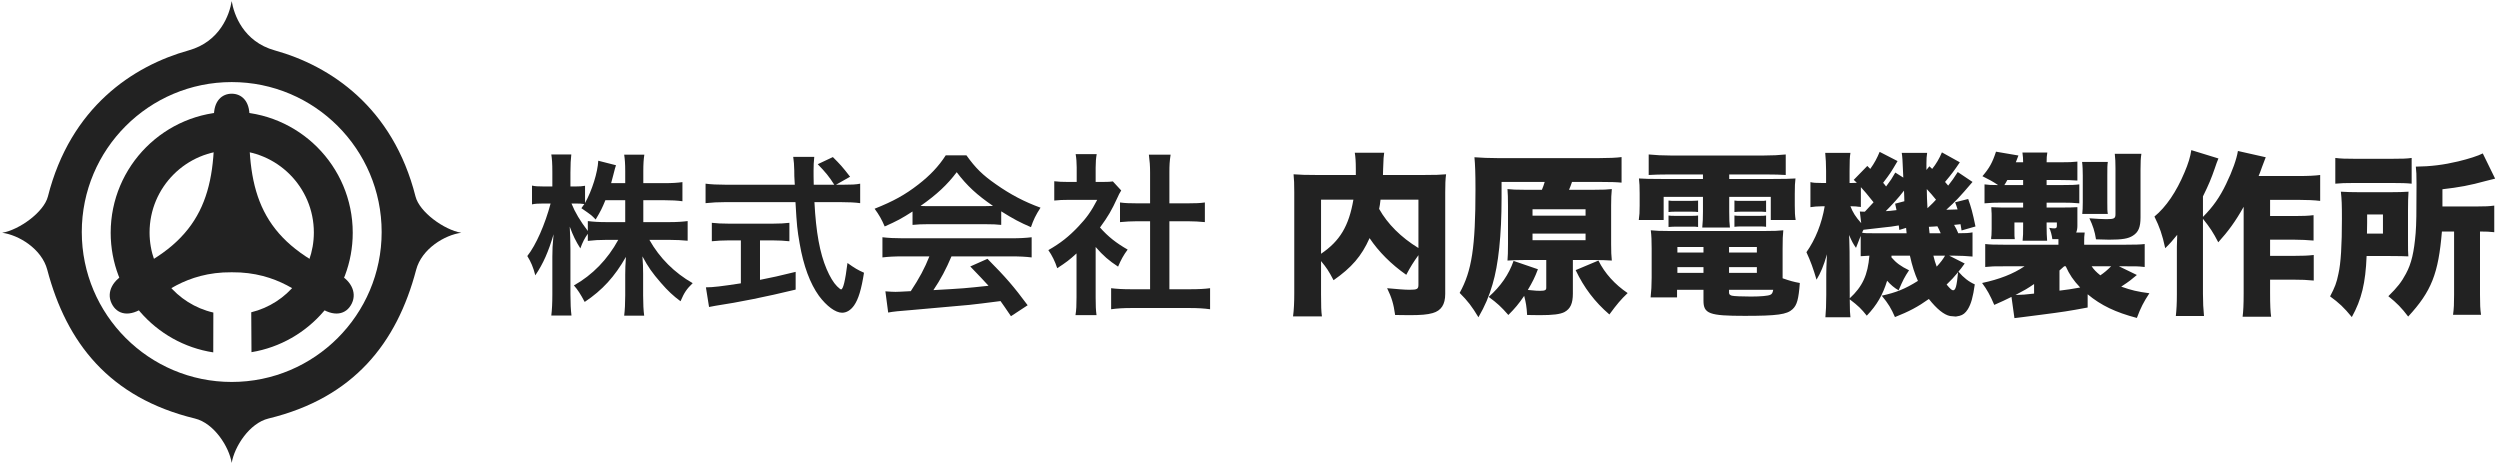
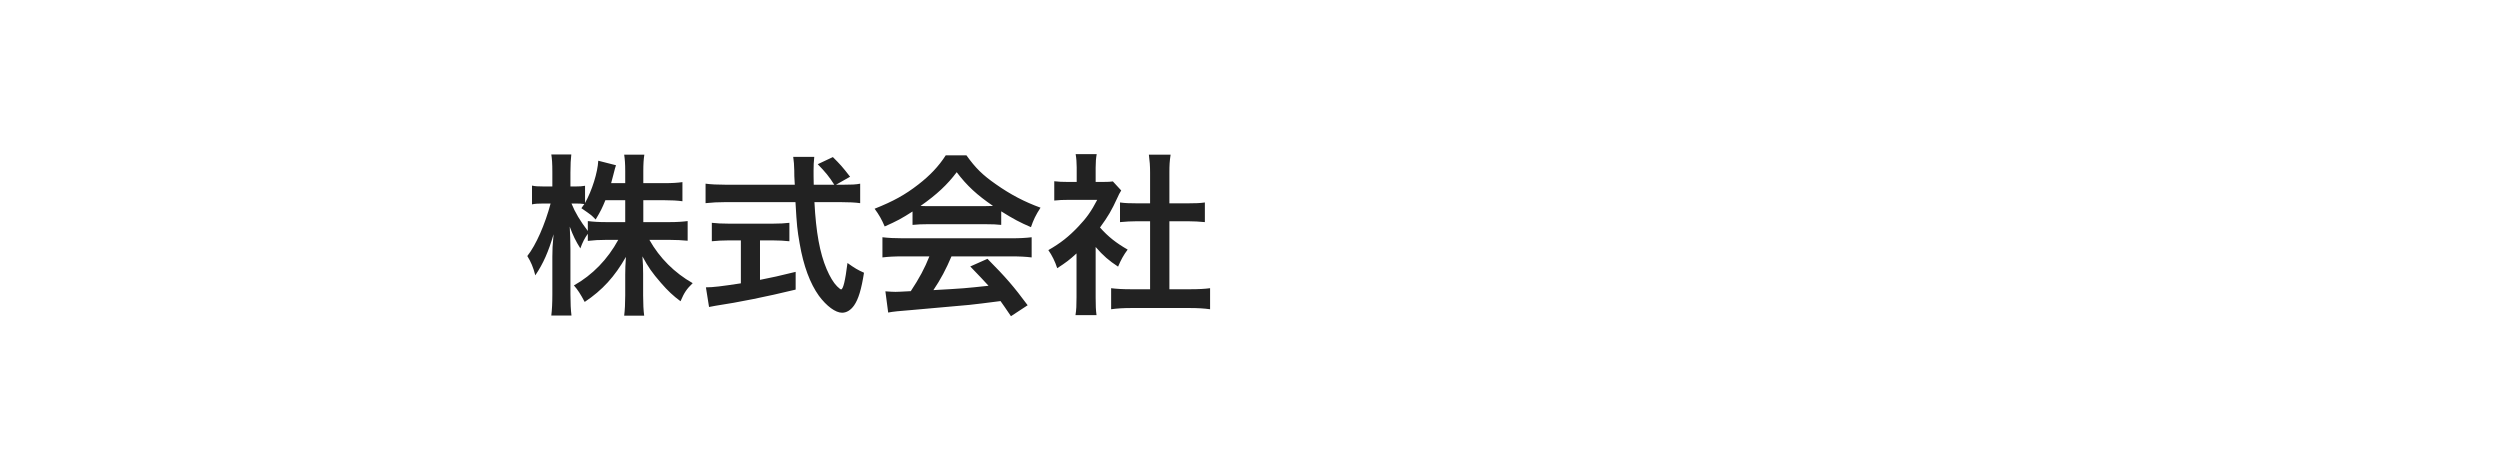
<svg xmlns="http://www.w3.org/2000/svg" width="345" height="64" viewBox="0 0 345 64" fill="none">
  <g clip-path="url(#clip0_767_8305)">
-     <path fill-rule="evenodd" clip-rule="evenodd" d="M31.976 63.885C31.614 61.653 29.542 58.396 26.896 57.754C15.095 54.893 9.171 47.285 6.523 37.228C5.76 34.329 2.563 32.417 0.298 32.124C2.679 31.715 6.068 29.261 6.612 27.112C9.732 14.782 18.371 9.087 26.034 6.954C30.387 5.742 31.675 1.99 31.976 0.151C32.278 1.99 33.566 5.742 37.919 6.954C45.582 9.087 54.221 14.782 57.34 27.112C57.885 29.261 61.273 31.715 63.656 32.124C61.39 32.417 58.193 34.329 57.43 37.228C54.782 47.285 48.859 54.893 37.057 57.754C34.411 58.396 32.34 61.653 31.976 63.885ZM31.976 11.327C20.557 11.327 11.286 20.598 11.286 32.018C11.286 43.437 20.557 52.709 31.976 52.709C43.396 52.709 52.668 43.437 52.668 32.018C52.668 20.598 43.396 11.327 31.976 11.327Z" fill="#222222" />
-     <path fill-rule="evenodd" clip-rule="evenodd" d="M29.429 48.629C21.419 47.401 15.274 40.473 15.274 32.121C15.274 22.903 22.758 15.419 31.977 15.419C41.194 15.419 48.678 22.903 48.678 32.121C48.678 40.409 42.627 47.296 34.705 48.6L34.672 43.094C39.629 41.883 43.312 37.408 43.312 32.081C43.312 25.824 38.232 20.745 31.977 20.745C25.72 20.745 20.64 25.824 20.64 32.081C20.64 37.466 24.404 41.979 29.442 43.132L29.429 48.629Z" fill="#222222" />
-     <path fill-rule="evenodd" clip-rule="evenodd" d="M31.975 12.932H31.977C33.271 12.933 34.507 13.867 34.427 16.198C34.066 26.705 36.134 33.056 46.406 37.671C48.321 38.531 49.318 40.273 48.556 41.864C47.793 43.456 46.034 43.816 43.959 42.316C41.891 40.821 38.338 37.519 32.012 37.575C32.012 37.576 32.012 37.576 32.012 37.576C32.001 37.576 31.988 37.576 31.976 37.576C31.964 37.576 31.952 37.576 31.939 37.576C31.939 37.576 31.939 37.576 31.939 37.575C25.615 37.519 22.061 40.821 19.994 42.316C17.918 43.816 16.16 43.456 15.397 41.864C14.634 40.273 15.631 38.531 17.545 37.671C27.818 33.056 29.887 26.705 29.525 16.198C29.445 13.867 30.682 12.933 31.975 12.932Z" fill="#222222" />
-   </g>
+     </g>
  <path d="M88.776 27.628V30.652H92.328C93.432 30.652 94.128 30.604 94.896 30.508V33.22C94.104 33.148 93.336 33.1 92.304 33.1H89.616C91.032 35.62 93.096 37.66 95.592 39.076C94.752 39.892 94.44 40.348 93.912 41.572C92.904 40.828 92.16 40.132 91.224 39.052C89.976 37.612 89.472 36.892 88.656 35.38C88.728 36.196 88.752 37.06 88.752 37.756V40.78C88.752 41.956 88.8 42.796 88.896 43.564H86.136C86.232 42.772 86.28 41.884 86.28 40.78V37.924C86.28 37.252 86.304 36.388 86.376 35.452C84.816 38.188 83.136 40.036 80.688 41.668C80.088 40.54 79.728 39.988 79.2 39.388C81.768 37.948 83.856 35.788 85.32 33.1H83.736C82.68 33.1 81.912 33.148 81.12 33.244V32.26C80.688 32.86 80.4 33.412 80.088 34.276C79.464 33.292 79.08 32.524 78.624 31.276C78.672 32.068 78.72 33.388 78.72 34.444V40.588C78.72 41.86 78.768 42.772 78.864 43.54H76.08C76.176 42.748 76.224 41.836 76.224 40.588V35.428C76.224 34.468 76.248 33.844 76.392 32.332C75.696 34.708 74.976 36.364 73.872 37.996C73.584 36.868 73.272 36.148 72.768 35.332C73.968 33.82 75.216 30.964 75.984 28.084H75.024C74.304 28.084 73.848 28.108 73.416 28.204V25.612C73.824 25.708 74.256 25.732 75.024 25.732H76.224V23.788C76.224 22.54 76.176 21.916 76.08 21.316H78.84C78.768 21.94 78.72 22.66 78.72 23.788V25.732H79.44C80.04 25.732 80.328 25.708 80.736 25.636V28.012C81.696 26.308 82.488 23.764 82.56 22.18L85.008 22.804C84.912 23.068 84.84 23.332 84.648 24.1C84.504 24.652 84.456 24.82 84.336 25.276H86.28V23.62C86.28 22.612 86.232 21.964 86.136 21.34H88.92C88.824 21.94 88.776 22.612 88.776 23.62V25.276H91.608C92.784 25.276 93.48 25.228 94.176 25.132V27.772C93.48 27.676 92.688 27.628 91.608 27.628H88.776ZM86.28 27.628H83.544C83.088 28.732 82.92 29.092 82.2 30.292C81.624 29.692 81.624 29.692 80.232 28.732C80.448 28.444 80.52 28.348 80.64 28.156C80.304 28.108 79.896 28.084 79.464 28.084H78.864C79.368 29.332 80.064 30.484 81.12 31.876V30.508C81.888 30.604 82.584 30.652 83.736 30.652H86.28V27.628ZM115.368 25.492H116.376C117.504 25.492 118.104 25.468 118.704 25.348V28.036C118.032 27.94 117.096 27.892 115.896 27.892H112.392C112.608 32.068 113.136 34.924 114.072 37.132C114.528 38.188 115.008 39.004 115.512 39.508C115.752 39.748 115.992 39.94 116.064 39.94C116.352 39.94 116.64 38.788 116.952 36.292C117.96 37.012 118.368 37.252 119.232 37.636C118.872 39.94 118.464 41.284 117.864 42.148C117.408 42.796 116.832 43.156 116.208 43.156C115.296 43.156 114.072 42.244 113.016 40.828C111.792 39.124 110.88 36.7 110.352 33.604C110.016 31.66 109.968 31.228 109.776 27.892H100.176C99.12 27.892 98.256 27.94 97.368 28.036V25.348C98.112 25.444 99 25.492 100.176 25.492H109.68C109.608 24.244 109.608 24.244 109.608 23.524C109.608 22.924 109.536 22.084 109.464 21.652H112.368C112.296 22.252 112.272 22.9 112.272 23.596C112.272 24.004 112.272 24.7 112.296 25.492H115.128C114.456 24.412 113.904 23.74 112.848 22.66L114.936 21.676C115.968 22.708 116.256 23.02 117.312 24.388L115.368 25.492ZM102.24 33.172H100.656C99.744 33.172 98.904 33.22 98.232 33.292V30.748C98.832 30.82 99.648 30.868 100.704 30.868H106.512C107.568 30.868 108.336 30.82 108.936 30.748V33.292C108.24 33.22 107.448 33.172 106.536 33.172H104.88V38.62C106.56 38.284 107.496 38.092 109.8 37.516V39.964C105.744 40.948 101.952 41.716 98.736 42.196C98.52 42.244 98.256 42.292 97.848 42.364L97.416 39.652C98.424 39.652 99.552 39.508 102.24 39.1V33.172ZM125.928 31.036V29.188C124.44 30.148 123.768 30.508 122.088 31.252C121.68 30.292 121.296 29.62 120.696 28.804C123.288 27.772 124.896 26.884 126.72 25.468C128.304 24.244 129.528 22.972 130.512 21.436H133.368C134.64 23.212 135.6 24.148 137.424 25.42C139.464 26.86 141.408 27.868 143.592 28.66C142.92 29.692 142.608 30.364 142.272 31.348C140.76 30.7 139.848 30.22 138.168 29.164V31.036C137.544 30.964 136.92 30.94 136.008 30.94H127.992C127.296 30.94 126.576 30.964 125.928 31.036ZM128.016 28.444H135.984C136.368 28.444 136.584 28.444 137.04 28.42C134.832 26.908 133.464 25.66 132.024 23.764C130.752 25.468 129.264 26.86 127.032 28.42C127.44 28.444 127.584 28.444 128.016 28.444ZM128.256 35.38H124.608C123.384 35.38 122.568 35.428 121.776 35.524V32.74C122.568 32.836 123.48 32.884 124.608 32.884H139.56C140.736 32.884 141.576 32.836 142.368 32.74V35.524C141.576 35.428 140.76 35.38 139.56 35.38H131.304C130.56 37.132 129.816 38.548 128.808 40.036C133.056 39.796 133.056 39.796 136.416 39.436C135.648 38.596 135.24 38.164 133.896 36.772L136.272 35.716C138.84 38.308 139.872 39.508 141.816 42.124L139.512 43.636C138.72 42.46 138.48 42.124 138.072 41.548C136.08 41.812 134.64 41.98 133.752 42.076C131.376 42.292 126.624 42.724 125.664 42.796C124.32 42.892 123.12 43.012 122.568 43.132L122.184 40.204C122.832 40.252 123.24 40.276 123.576 40.276C123.744 40.276 124.464 40.252 125.688 40.18C126.864 38.404 127.608 37.012 128.256 35.38ZM151.2 34.084V41.044C151.2 42.172 151.224 42.772 151.32 43.492H148.416C148.536 42.772 148.56 42.124 148.56 40.996V34.972C147.624 35.836 147.12 36.22 145.896 37.012C145.608 36.1 145.176 35.236 144.672 34.516C146.352 33.556 147.504 32.644 148.8 31.276C149.928 30.1 150.624 29.116 151.416 27.58H147.504C146.64 27.58 146.136 27.604 145.488 27.676V25.012C146.088 25.084 146.592 25.108 147.384 25.108H148.584V23.092C148.584 22.468 148.536 21.82 148.44 21.268H151.344C151.248 21.82 151.2 22.348 151.2 23.14V25.108H152.184C152.928 25.108 153.264 25.084 153.576 25.036L154.728 26.284C154.512 26.644 154.368 26.884 154.2 27.292C153.408 29.02 152.952 29.812 151.8 31.396C152.928 32.668 154.032 33.532 155.616 34.444C155.04 35.212 154.68 35.884 154.296 36.796C153.048 35.98 152.232 35.284 151.2 34.084ZM161.376 30.532V39.916H164.256C165.456 39.916 166.248 39.868 166.992 39.772V42.676C166.152 42.556 165.216 42.508 164.256 42.508H156.048C155.088 42.508 154.176 42.556 153.336 42.676V39.772C154.104 39.868 154.944 39.916 156.096 39.916H158.712V30.532H156.912C156.096 30.532 155.328 30.58 154.56 30.652V27.94C155.256 28.036 155.88 28.06 156.912 28.06H158.712V23.836C158.712 22.852 158.664 22.276 158.544 21.34H161.544C161.4 22.3 161.376 22.804 161.376 23.836V28.06H163.92C165 28.06 165.6 28.036 166.272 27.94V30.652C165.504 30.58 164.76 30.532 163.92 30.532H161.376Z" fill="#222222" />
-   <path d="M195.744 39.292V35.212C195.072 36.148 194.64 36.82 194.064 37.924C192 36.484 190.248 34.732 189 32.86C187.896 35.356 186.504 36.94 184.032 38.668C183.36 37.396 183.096 36.988 182.304 36.028V40.612C182.304 42.22 182.328 42.964 182.424 43.66H178.44C178.56 42.772 178.608 41.74 178.608 40.492V26.524C178.608 25.396 178.584 24.748 178.512 24.052C179.496 24.124 180.168 24.148 181.68 24.148H187.104C187.104 23.812 187.104 23.692 187.104 23.356C187.104 22.276 187.056 21.652 186.96 21.076H191.016C190.944 21.652 190.92 21.724 190.872 23.308C190.872 23.572 190.872 23.668 190.848 24.148H196.488C198.12 24.148 198.72 24.124 199.56 24.052C199.464 24.772 199.44 25.42 199.44 26.572V40.564C199.44 42.028 198.888 42.868 197.712 43.204C196.968 43.42 196.08 43.492 194.472 43.492C193.92 43.492 193.92 43.492 192.528 43.468C192.312 41.908 192.048 41.068 191.424 39.772C192.696 39.892 193.872 39.988 194.496 39.988C195.576 39.988 195.744 39.892 195.744 39.292ZM195.744 27.556H190.512C190.44 28.18 190.416 28.372 190.32 28.828C191.472 30.892 193.344 32.764 195.744 34.228V27.556ZM182.304 27.556V35.02C184.896 33.268 186.144 31.204 186.768 27.556H182.304ZM210.288 26.188H212.784C212.952 25.804 213.024 25.564 213.168 25.108H207.216V27.316C207.216 32.452 206.784 36.532 205.968 39.244C205.488 40.9 204.936 42.196 204.024 43.78C203.112 42.268 202.56 41.548 201.432 40.42C203.112 37.396 203.616 34.108 203.616 26.14C203.616 23.884 203.568 22.684 203.472 21.7C204.432 21.772 205.464 21.82 206.712 21.82H220.632C222 21.82 223.104 21.772 223.776 21.676V25.204C223.08 25.132 222.216 25.108 220.824 25.108H216.936C216.768 25.612 216.72 25.732 216.528 26.188H220.08C221.256 26.188 221.784 26.164 222.432 26.092C222.36 26.788 222.336 27.412 222.336 28.372V33.676C222.336 34.756 222.36 35.26 222.432 35.956C221.688 35.908 220.992 35.884 220.152 35.884H217.056V40.492C217.056 41.884 216.72 42.604 215.904 43.06C215.304 43.372 214.296 43.492 212.472 43.492C212.04 43.492 211.656 43.492 210.744 43.468C210.672 42.292 210.576 41.764 210.336 40.828C209.592 41.932 209.04 42.58 208.152 43.468C207.144 42.316 206.616 41.836 205.44 40.972C207.072 39.532 208.224 37.876 208.872 36.004L212.232 37.156C211.8 38.308 211.488 38.908 210.84 40.012C212.088 40.132 212.112 40.132 212.544 40.132C213.192 40.132 213.384 40.036 213.384 39.724V35.884H210.288C209.424 35.884 208.848 35.908 208.032 35.956C208.08 35.356 208.104 34.828 208.104 33.652V28.42C208.104 27.172 208.08 26.788 208.032 26.092C208.632 26.164 209.256 26.188 210.288 26.188ZM211.488 28.876V29.764H218.808V28.876H211.488ZM211.488 32.236V33.148H218.808V32.236H211.488ZM217.44 37.276L220.584 35.956C221.448 37.708 222.864 39.268 224.616 40.444C223.68 41.332 223.152 41.956 222.096 43.396C220.08 41.668 218.592 39.7 217.44 37.276ZM235.008 24.076H230.184C229.056 24.076 228.384 24.1 227.52 24.148V21.316C228.504 21.412 229.416 21.46 230.544 21.46H243.432C244.584 21.46 245.496 21.412 246.432 21.316V24.148C245.592 24.1 244.944 24.076 243.816 24.076H238.632V24.7H244.464C246.36 24.7 246.96 24.676 247.776 24.628C247.704 25.252 247.68 25.66 247.68 26.74V28.372C247.68 29.332 247.704 29.716 247.8 30.364H244.368V27.172H238.632V29.188C238.632 30.364 238.656 30.772 238.728 31.396H234.912C234.984 30.652 235.008 30.1 235.008 29.188V27.172H229.584V30.364H226.152C226.248 29.692 226.272 29.308 226.272 28.372V26.74C226.272 25.732 226.248 25.252 226.176 24.628C226.968 24.676 227.592 24.7 229.488 24.7H235.008V24.076ZM246 34.3V38.404C247.032 38.764 247.56 38.908 248.376 39.052C248.208 41.284 247.992 42.1 247.368 42.676C246.6 43.396 245.256 43.588 240.768 43.588C235.872 43.588 235.08 43.3 235.08 41.476V39.988H231.432V41.044H227.784C227.88 40.204 227.928 39.34 227.928 38.332V34.276C227.928 33.244 227.904 32.524 227.808 31.78C228.504 31.852 229.128 31.876 230.28 31.876H243.576C244.8 31.876 245.448 31.852 246.096 31.78C246.024 32.476 246 33.052 246 34.3ZM238.608 39.988V40.372C238.608 40.612 238.704 40.708 238.992 40.804C239.28 40.876 240.408 40.924 241.632 40.924C242.976 40.924 244.008 40.828 244.296 40.684C244.536 40.588 244.632 40.396 244.704 39.988H238.608ZM235.08 34.084H231.48V34.852H235.08V34.084ZM238.608 34.084V34.852H242.448V34.084H238.608ZM235.08 36.868H231.48V37.66H235.08V36.868ZM238.608 36.868V37.66H242.448V36.868H238.608ZM230.256 29.26V27.676C230.592 27.724 230.712 27.724 231.288 27.724H233.304C234.144 27.7 234.144 27.7 234.336 27.676V29.26C233.952 29.212 233.856 29.212 233.304 29.212H231.288C230.808 29.212 230.688 29.212 230.256 29.26ZM230.256 31.324V29.74C230.544 29.788 230.688 29.788 231.288 29.788H233.304C233.832 29.788 234.096 29.788 234.336 29.74V31.324C234.048 31.276 233.88 31.276 233.304 31.276H231.288C230.952 31.276 230.592 31.3 230.256 31.324ZM239.352 29.26V27.676C239.64 27.724 239.784 27.724 240.384 27.724H242.688C243.48 27.724 243.48 27.724 243.72 27.676V29.26C243.648 29.236 243.648 29.236 243.504 29.236C243.408 29.212 243 29.212 242.688 29.212H240.384C239.88 29.212 239.832 29.212 239.352 29.26ZM239.352 31.3V29.74C239.688 29.788 239.784 29.788 240.384 29.788H242.688C243.216 29.788 243.504 29.788 243.72 29.74V31.3C243.48 31.252 243.24 31.252 242.688 31.252H240.384C239.904 31.252 239.712 31.252 239.352 31.3ZM261.024 35.284V35.524C261.696 36.292 262.272 36.724 263.448 37.3C262.824 38.236 262.608 38.668 262.008 40.06C261.432 39.748 260.904 39.292 260.424 38.74C259.824 40.684 259.032 42.076 257.616 43.564C256.872 42.628 256.464 42.22 255.264 41.308C255.288 43.108 255.288 43.108 255.36 43.78H251.904C251.976 43.036 252.024 42.004 252.024 40.684V37.9C252.024 37.468 252.048 36.364 252.12 35.092C251.688 36.628 251.232 37.708 250.68 38.596C250.224 37.036 249.864 36.052 249.288 34.804C250.536 33.028 251.4 30.868 251.808 28.468H251.4C250.872 28.468 250.248 28.516 249.84 28.588V25.132C250.248 25.228 250.56 25.252 251.4 25.252H252V23.596C252 22.588 251.952 21.844 251.88 21.1H255.36C255.264 21.652 255.24 22.276 255.24 23.596V25.252H255.552C255.768 25.252 255.912 25.252 256.248 25.228C256.08 25.06 256.008 25.012 255.816 24.82L257.688 22.9L258.096 23.308C258.696 22.468 259.032 21.82 259.392 20.956L261.864 22.228C260.904 23.86 260.904 23.86 259.872 25.228C259.944 25.3 260.088 25.468 260.28 25.732C260.952 24.844 261.072 24.652 261.552 23.812L262.656 24.508C262.536 21.748 262.536 21.748 262.44 21.1H265.944C265.872 21.532 265.848 22.012 265.848 22.516C265.848 22.564 265.848 22.564 265.848 23.452L266.256 22.948L266.64 23.308C267.168 22.66 267.648 21.844 267.984 21.028L270.456 22.396C269.736 23.476 269.304 24.052 268.416 25.108C268.608 25.324 268.752 25.492 268.848 25.612C269.4 24.916 269.616 24.604 270.168 23.74L272.208 25.108C270.384 27.244 269.904 27.748 268.584 28.948C269.328 28.924 269.664 28.924 270.144 28.9C270.024 28.492 269.976 28.372 269.808 27.916L271.608 27.46C272.016 28.612 272.208 29.26 272.616 31.252L270.696 31.804C270.624 31.372 270.6 31.252 270.552 30.94C270.048 30.988 270.024 30.988 269.664 31.036C269.952 31.516 270.048 31.732 270.24 32.188C271.32 32.188 271.656 32.164 272.208 32.068V35.404C271.536 35.332 270.456 35.284 269.712 35.284H268.992L271.128 36.364C270.72 36.916 270.6 37.108 270.264 37.492C270.984 38.332 271.704 38.884 272.52 39.244C272.28 40.972 272.016 41.932 271.56 42.676C271.224 43.204 270.888 43.468 270.408 43.588C270.216 43.636 269.976 43.684 269.904 43.684C269.424 43.636 269.16 43.612 269.112 43.612C268.272 43.444 267.288 42.652 266.184 41.26C264.672 42.34 263.448 42.988 261.504 43.756C260.976 42.556 260.616 41.932 259.68 40.804C261.648 40.372 262.872 39.892 264.672 38.764C264.216 37.732 263.88 36.7 263.568 35.284H261.024ZM266.28 32.188H267.816C267.6 31.684 267.528 31.54 267.36 31.228C266.976 31.252 266.904 31.276 266.184 31.3C266.232 31.78 266.256 32.068 266.28 32.188ZM265.992 28.732C266.712 28.036 266.856 27.916 267.168 27.556C266.616 26.884 266.496 26.74 265.896 26.092C265.92 27.172 265.92 27.628 265.992 28.732ZM255.264 40.684V41.164C257.016 39.556 257.76 37.948 257.976 35.284C257.088 35.332 257.088 35.332 256.776 35.356V32.548C256.56 33.076 256.464 33.34 256.128 34.204C255.72 33.628 255.576 33.34 255.168 32.428C255.192 32.596 255.216 33.364 255.24 34.732L255.264 40.684ZM261.528 28.108L262.8 27.772C262.8 27.34 262.776 27.004 262.752 26.308C262.656 26.428 262.608 26.5 262.56 26.548C262.08 27.196 261.096 28.276 260.232 29.14C260.784 29.116 260.904 29.092 261.72 28.996C261.648 28.66 261.624 28.54 261.528 28.108ZM263.04 31.444L262.104 31.732C262.08 31.54 262.056 31.348 262.032 31.108C261.216 31.252 260.664 31.324 260.088 31.372C259.2 31.468 258.216 31.588 257.16 31.708C257.088 31.852 257.04 31.924 256.968 32.116C257.376 32.188 257.616 32.188 258.528 32.188H263.112C263.088 31.828 263.088 31.804 263.04 31.444ZM270.216 37.564C269.664 38.236 269.256 38.668 268.632 39.268C269.112 39.844 269.352 40.06 269.52 40.06C269.88 40.06 270.024 39.508 270.216 37.564ZM268.416 35.284H266.808C266.976 35.956 267.048 36.22 267.264 36.796C267.816 36.196 268.128 35.788 268.416 35.284ZM256.848 30.796L256.656 29.188C256.872 29.212 256.992 29.212 257.136 29.212C257.184 29.212 257.256 29.212 257.352 29.212C258.144 28.372 258.144 28.372 258.552 27.916C257.592 26.716 257.352 26.428 256.8 25.828V28.564C256.704 28.54 256.608 28.54 256.56 28.54C256.296 28.492 255.888 28.468 255.624 28.468H255.36C255.696 29.332 256.08 29.932 256.848 30.796ZM288.096 40.612V42.436C285.552 42.916 284.592 43.06 281.592 43.444L278.976 43.78C278.568 43.828 278.496 43.852 277.992 43.9L277.584 40.972C276.648 41.428 276.312 41.596 275.208 42.076C274.632 40.732 274.224 39.988 273.528 39.052C275.904 38.548 277.824 37.804 279.384 36.748H276.6C274.992 36.748 274.992 36.748 273.96 36.844V33.676C274.632 33.748 275.088 33.772 276.744 33.772H284.064V33.364C284.064 33.244 284.064 33.172 284.064 33.004C283.728 33.004 283.608 33.004 283.224 33.004C283.152 32.452 282.984 31.804 282.792 31.444C283.272 31.516 283.344 31.516 283.512 31.516C283.752 31.516 283.848 31.42 283.848 31.18V30.7H282.432V31.252C282.432 32.14 282.456 32.5 282.504 33.22H279.12C279.192 32.404 279.192 32.308 279.192 31.276V30.7H277.992V31.804C277.992 32.548 277.992 32.692 278.04 33.004H274.776C274.776 32.812 274.776 32.812 274.824 32.452C274.824 32.332 274.848 31.804 274.848 31.612V29.836C274.848 29.668 274.848 29.284 274.824 29.14C274.8 28.756 274.8 28.756 274.8 28.588C275.016 28.612 275.472 28.612 276.144 28.636H279.192V27.964H276.264C275.256 27.964 274.608 27.988 273.864 28.06V25.444C274.392 25.516 274.752 25.54 275.736 25.54C275.112 25.108 274.368 24.7 273.576 24.316C274.536 23.188 274.944 22.468 275.448 20.932L278.544 21.46C278.376 21.892 278.328 22.012 278.184 22.396H279.192C279.192 21.868 279.168 21.628 279.096 21.052H282.528C282.456 21.484 282.432 21.796 282.432 22.396H284.304C285.504 22.396 286.056 22.372 286.68 22.3V24.916C285.84 24.868 285.456 24.844 284.328 24.844H282.432V25.54H284.328C285.912 25.54 286.368 25.516 286.944 25.444V28.06C286.248 27.988 285.528 27.964 284.52 27.964H282.432V28.636H284.832C285.624 28.636 285.768 28.636 286.68 28.588C286.68 28.876 286.68 28.972 286.68 29.476V31.156C286.68 31.516 286.632 31.804 286.512 32.092H287.688C287.616 32.62 287.616 32.788 287.616 33.364V33.772H293.112C294.648 33.772 295.416 33.748 295.968 33.676V36.844C295.848 36.844 295.776 36.82 295.704 36.82C295.104 36.748 294.72 36.748 293.304 36.748H292.416L294.888 37.948C294.648 38.14 294.648 38.14 293.976 38.692C293.76 38.86 293.28 39.196 292.728 39.556C294.144 40.06 294.984 40.252 296.616 40.468C295.824 41.668 295.416 42.46 294.888 43.876C291.96 43.108 289.944 42.148 288.096 40.612ZM284.208 37.324V40.108C285.552 39.94 285.552 39.94 287.064 39.676C286.128 38.692 285.576 37.876 285.072 36.748H284.856C284.592 36.988 284.592 36.988 284.208 37.324ZM291.336 36.748H288.648C288.96 37.204 289.248 37.516 289.848 37.996C290.376 37.636 290.808 37.276 291.336 36.748ZM280.704 40.516V39.196C279.72 39.868 279.456 40.012 278.136 40.708C279.12 40.684 279.432 40.66 280.704 40.516ZM276.6 25.54H279.192V24.844H277.008C276.864 25.132 276.792 25.228 276.6 25.54ZM290.88 29.524H287.352C287.4 29.02 287.424 28.684 287.424 27.892V24.244C287.424 23.644 287.4 22.876 287.328 22.348H290.88C290.808 22.852 290.808 23.116 290.808 24.244V27.844C290.808 28.828 290.808 29.116 290.88 29.524ZM295.392 23.428V30.004C295.392 31.348 295.104 32.044 294.336 32.524C293.712 32.932 292.872 33.076 291.048 33.076C290.76 33.076 290.184 33.052 289.248 33.028C289.08 31.924 288.816 31.132 288.336 30.124C289.344 30.196 290.088 30.244 290.664 30.244C291.768 30.244 291.936 30.148 291.936 29.548V23.212C291.936 22.42 291.912 21.868 291.84 21.22H295.512C295.416 21.844 295.392 22.348 295.392 23.428ZM309.624 40.468V28.54C308.496 30.556 307.488 31.924 306.12 33.436C305.424 32.092 304.992 31.42 304.008 30.196V40.564C304.008 41.74 304.056 42.628 304.152 43.612H300.264C300.36 42.724 300.408 41.908 300.408 40.588V34.9C300.408 34.708 300.408 34.54 300.408 34.036C300.432 33.244 300.432 33.244 300.456 32.404C299.904 33.1 299.424 33.652 298.8 34.252C298.392 32.356 298.032 31.348 297.312 29.884C298.92 28.564 300.336 26.476 301.464 23.788C301.968 22.612 302.28 21.604 302.4 20.716L306.144 21.868C305.928 22.396 305.88 22.516 305.64 23.236C305.16 24.628 304.8 25.492 304.008 27.1V29.932C305.4 28.54 306.336 27.196 307.2 25.396C308.088 23.572 308.664 21.916 308.832 20.836L312.672 21.7C312.432 22.324 312.336 22.564 312.168 23.02C311.928 23.716 311.856 23.884 311.688 24.292H317.136C318.552 24.292 319.488 24.244 320.184 24.148V27.724C319.416 27.628 318.312 27.58 317.16 27.58H313.272V29.812H316.656C317.784 29.812 318.504 29.788 319.272 29.692V33.196C318.384 33.124 317.544 33.076 316.608 33.076H313.272V35.308H316.632C317.76 35.308 318.456 35.284 319.296 35.188V38.716C318.336 38.62 317.592 38.596 316.632 38.596H313.272V40.444C313.272 42.148 313.32 43.036 313.416 43.708H309.48C309.576 42.94 309.624 42.1 309.624 40.468ZM338.664 31.948H336.984C336.504 37.756 335.544 40.204 332.328 43.684C331.44 42.508 330.768 41.812 329.592 40.876C330.84 39.652 331.416 38.908 332.016 37.78C332.784 36.364 333.144 34.78 333.36 32.164C333.456 30.892 333.48 29.548 333.48 25.396C333.48 24.076 333.456 23.644 333.384 22.996C335.424 22.972 337.2 22.756 339.216 22.276C340.704 21.916 341.976 21.508 342.624 21.172L344.328 24.652C343.824 24.772 343.704 24.82 343.08 24.964C340.824 25.588 339.36 25.852 337.056 26.116V28.492H341.784C343.032 28.492 343.488 28.468 344.208 28.372V32.044C343.488 31.972 343.176 31.948 342.24 31.948V40.684C342.24 42.004 342.264 42.652 342.384 43.444H338.52C338.64 42.58 338.664 41.884 338.664 40.684V31.948ZM322.272 25.348V21.796C323.04 21.892 323.64 21.916 325.176 21.916H329.856C331.488 21.916 332.184 21.892 332.808 21.796V25.348C332.16 25.276 331.368 25.252 330.048 25.252H324.936C323.688 25.252 322.968 25.276 322.272 25.348ZM332.304 29.02V33.244C332.304 34.564 332.304 34.684 332.352 35.38C331.776 35.356 331.176 35.332 329.808 35.332H326.592C326.448 39.052 325.896 41.332 324.552 43.756C323.472 42.436 322.776 41.788 321.552 40.9C322.2 39.676 322.464 39.004 322.704 37.78C323.04 36.316 323.184 33.844 323.184 30.196C323.184 28.276 323.16 27.532 323.04 26.452C323.856 26.5 324.432 26.524 325.632 26.524H329.808C331.032 26.524 331.584 26.5 332.376 26.452C332.328 27.028 332.304 27.964 332.304 29.02ZM326.64 32.236H328.848V29.596H326.664V30.772C326.664 31.588 326.664 31.612 326.64 32.236Z" fill="#222222" />
  <defs>
    <clipPath id="clip0_767_8305">
-       <rect width="64" height="64" fill="white" />
-     </clipPath>
+       </clipPath>
  </defs>
</svg>